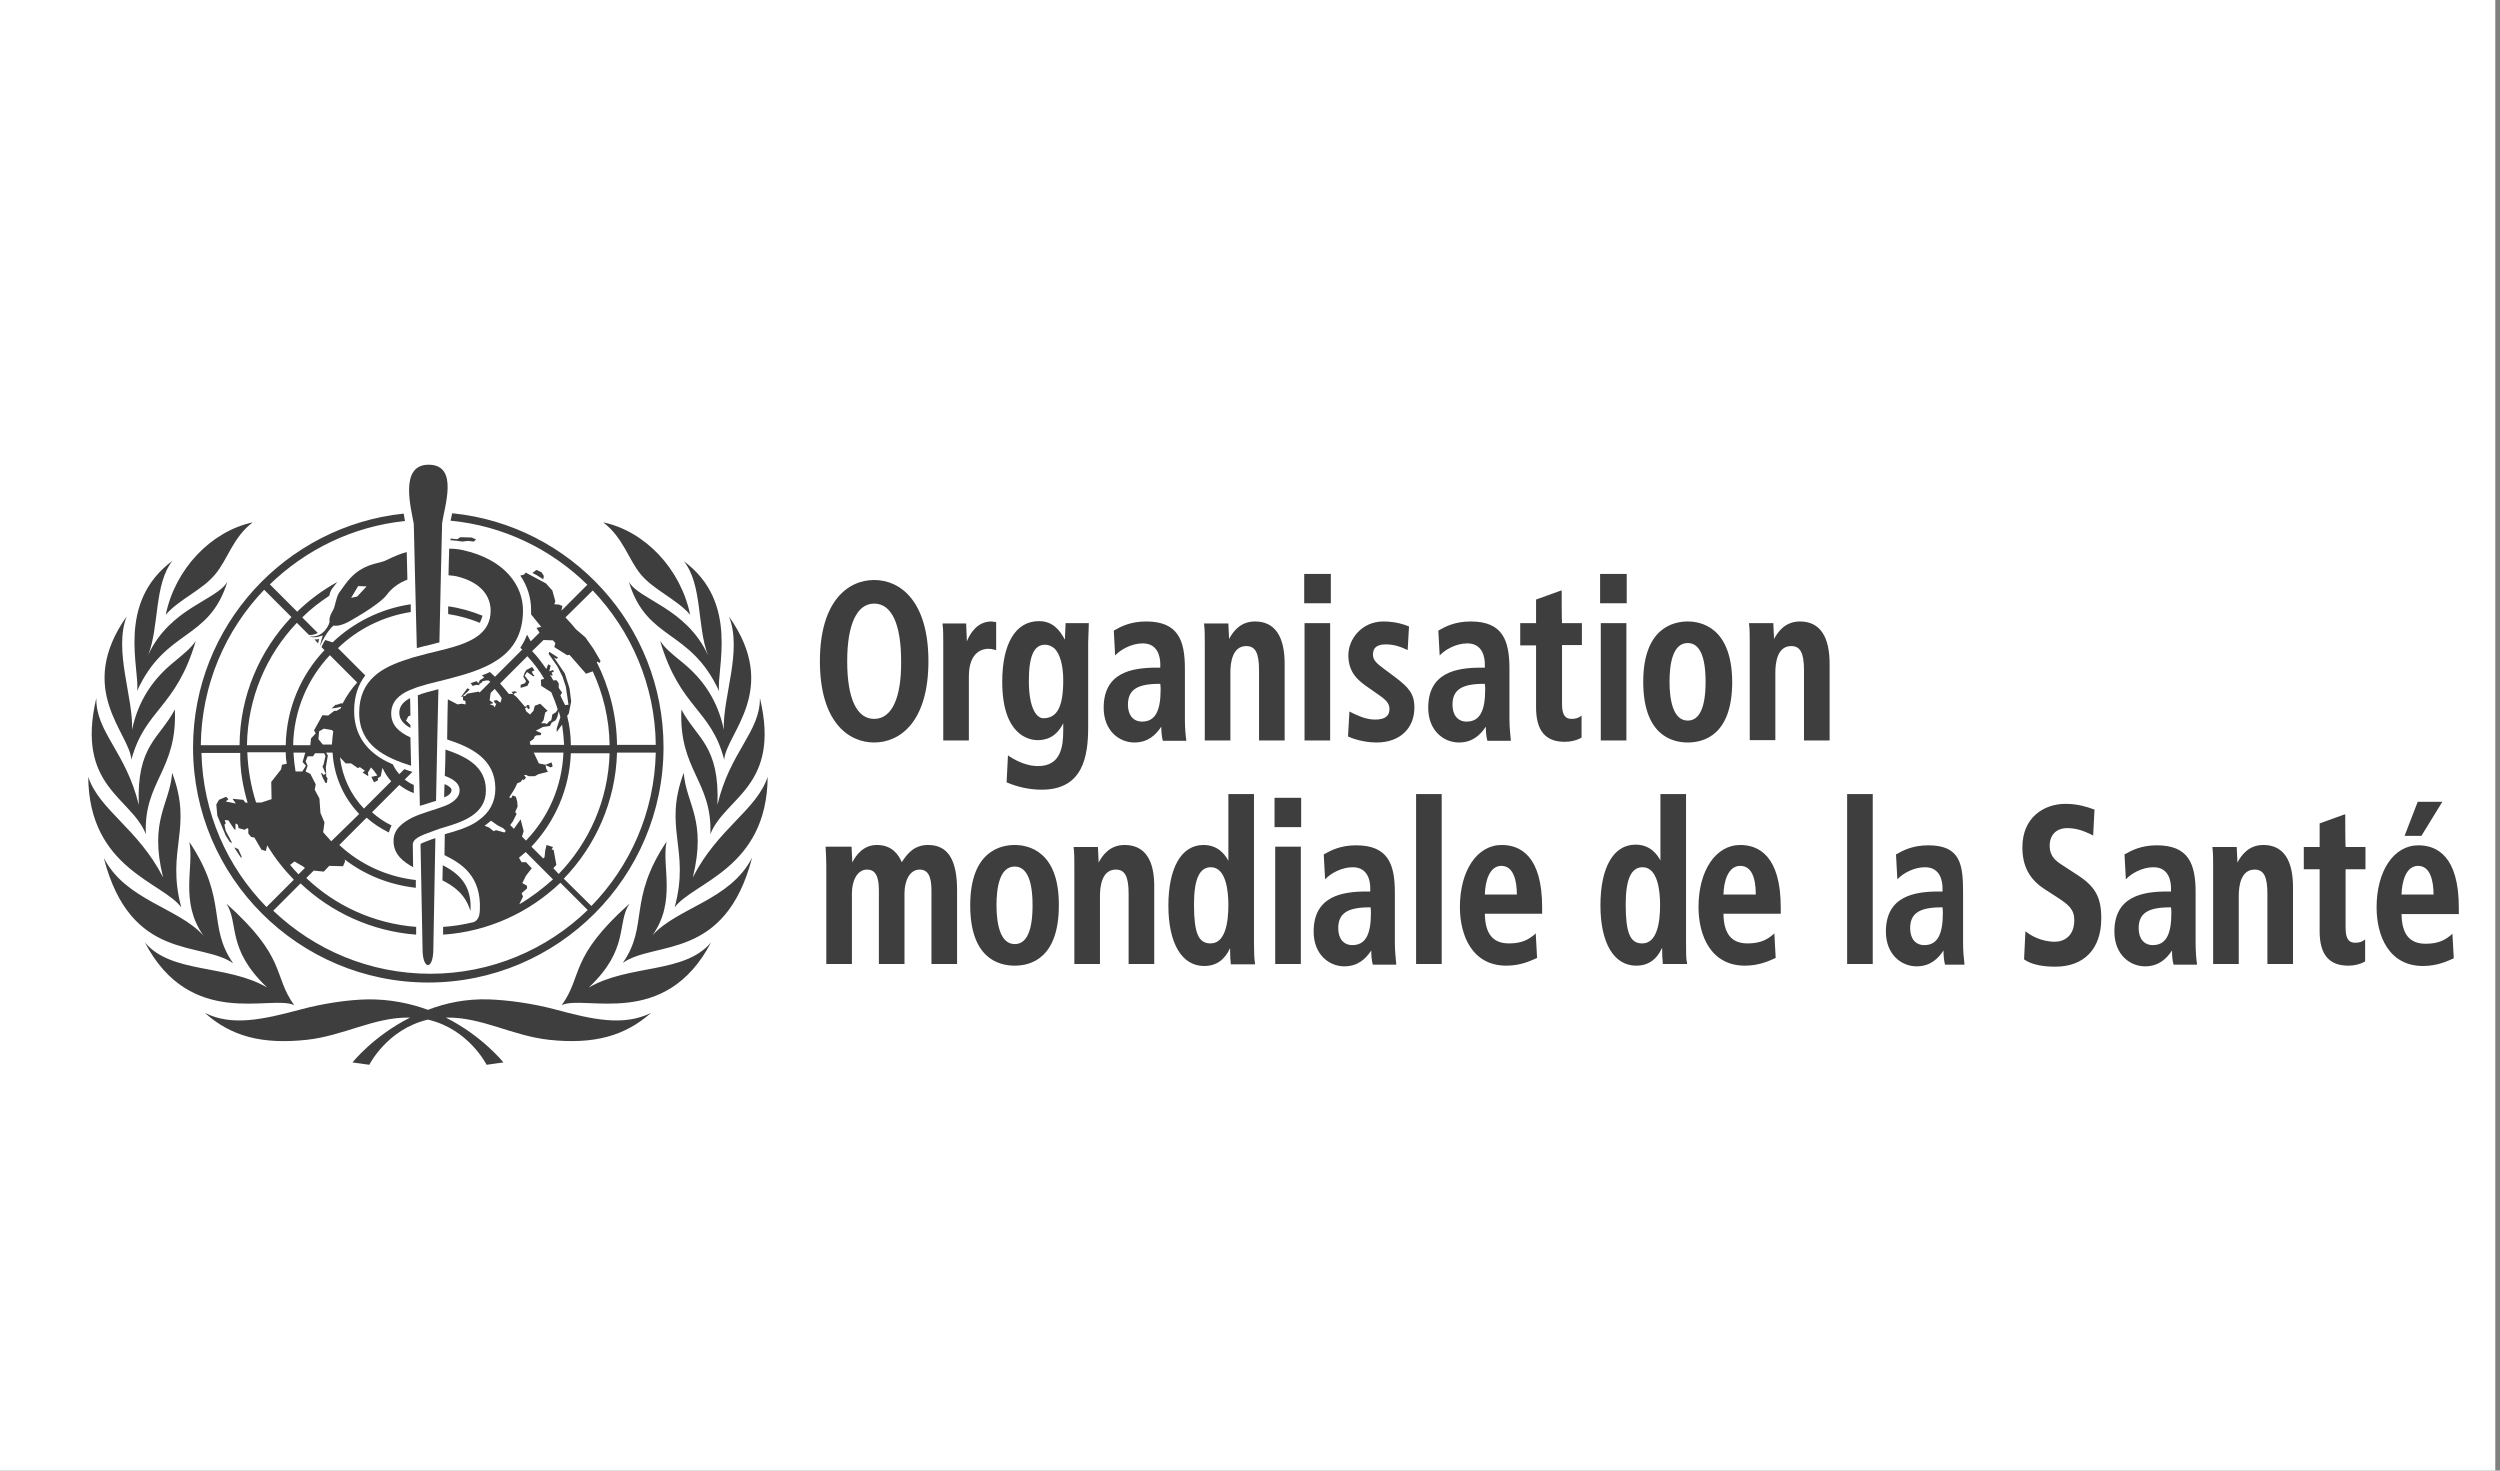
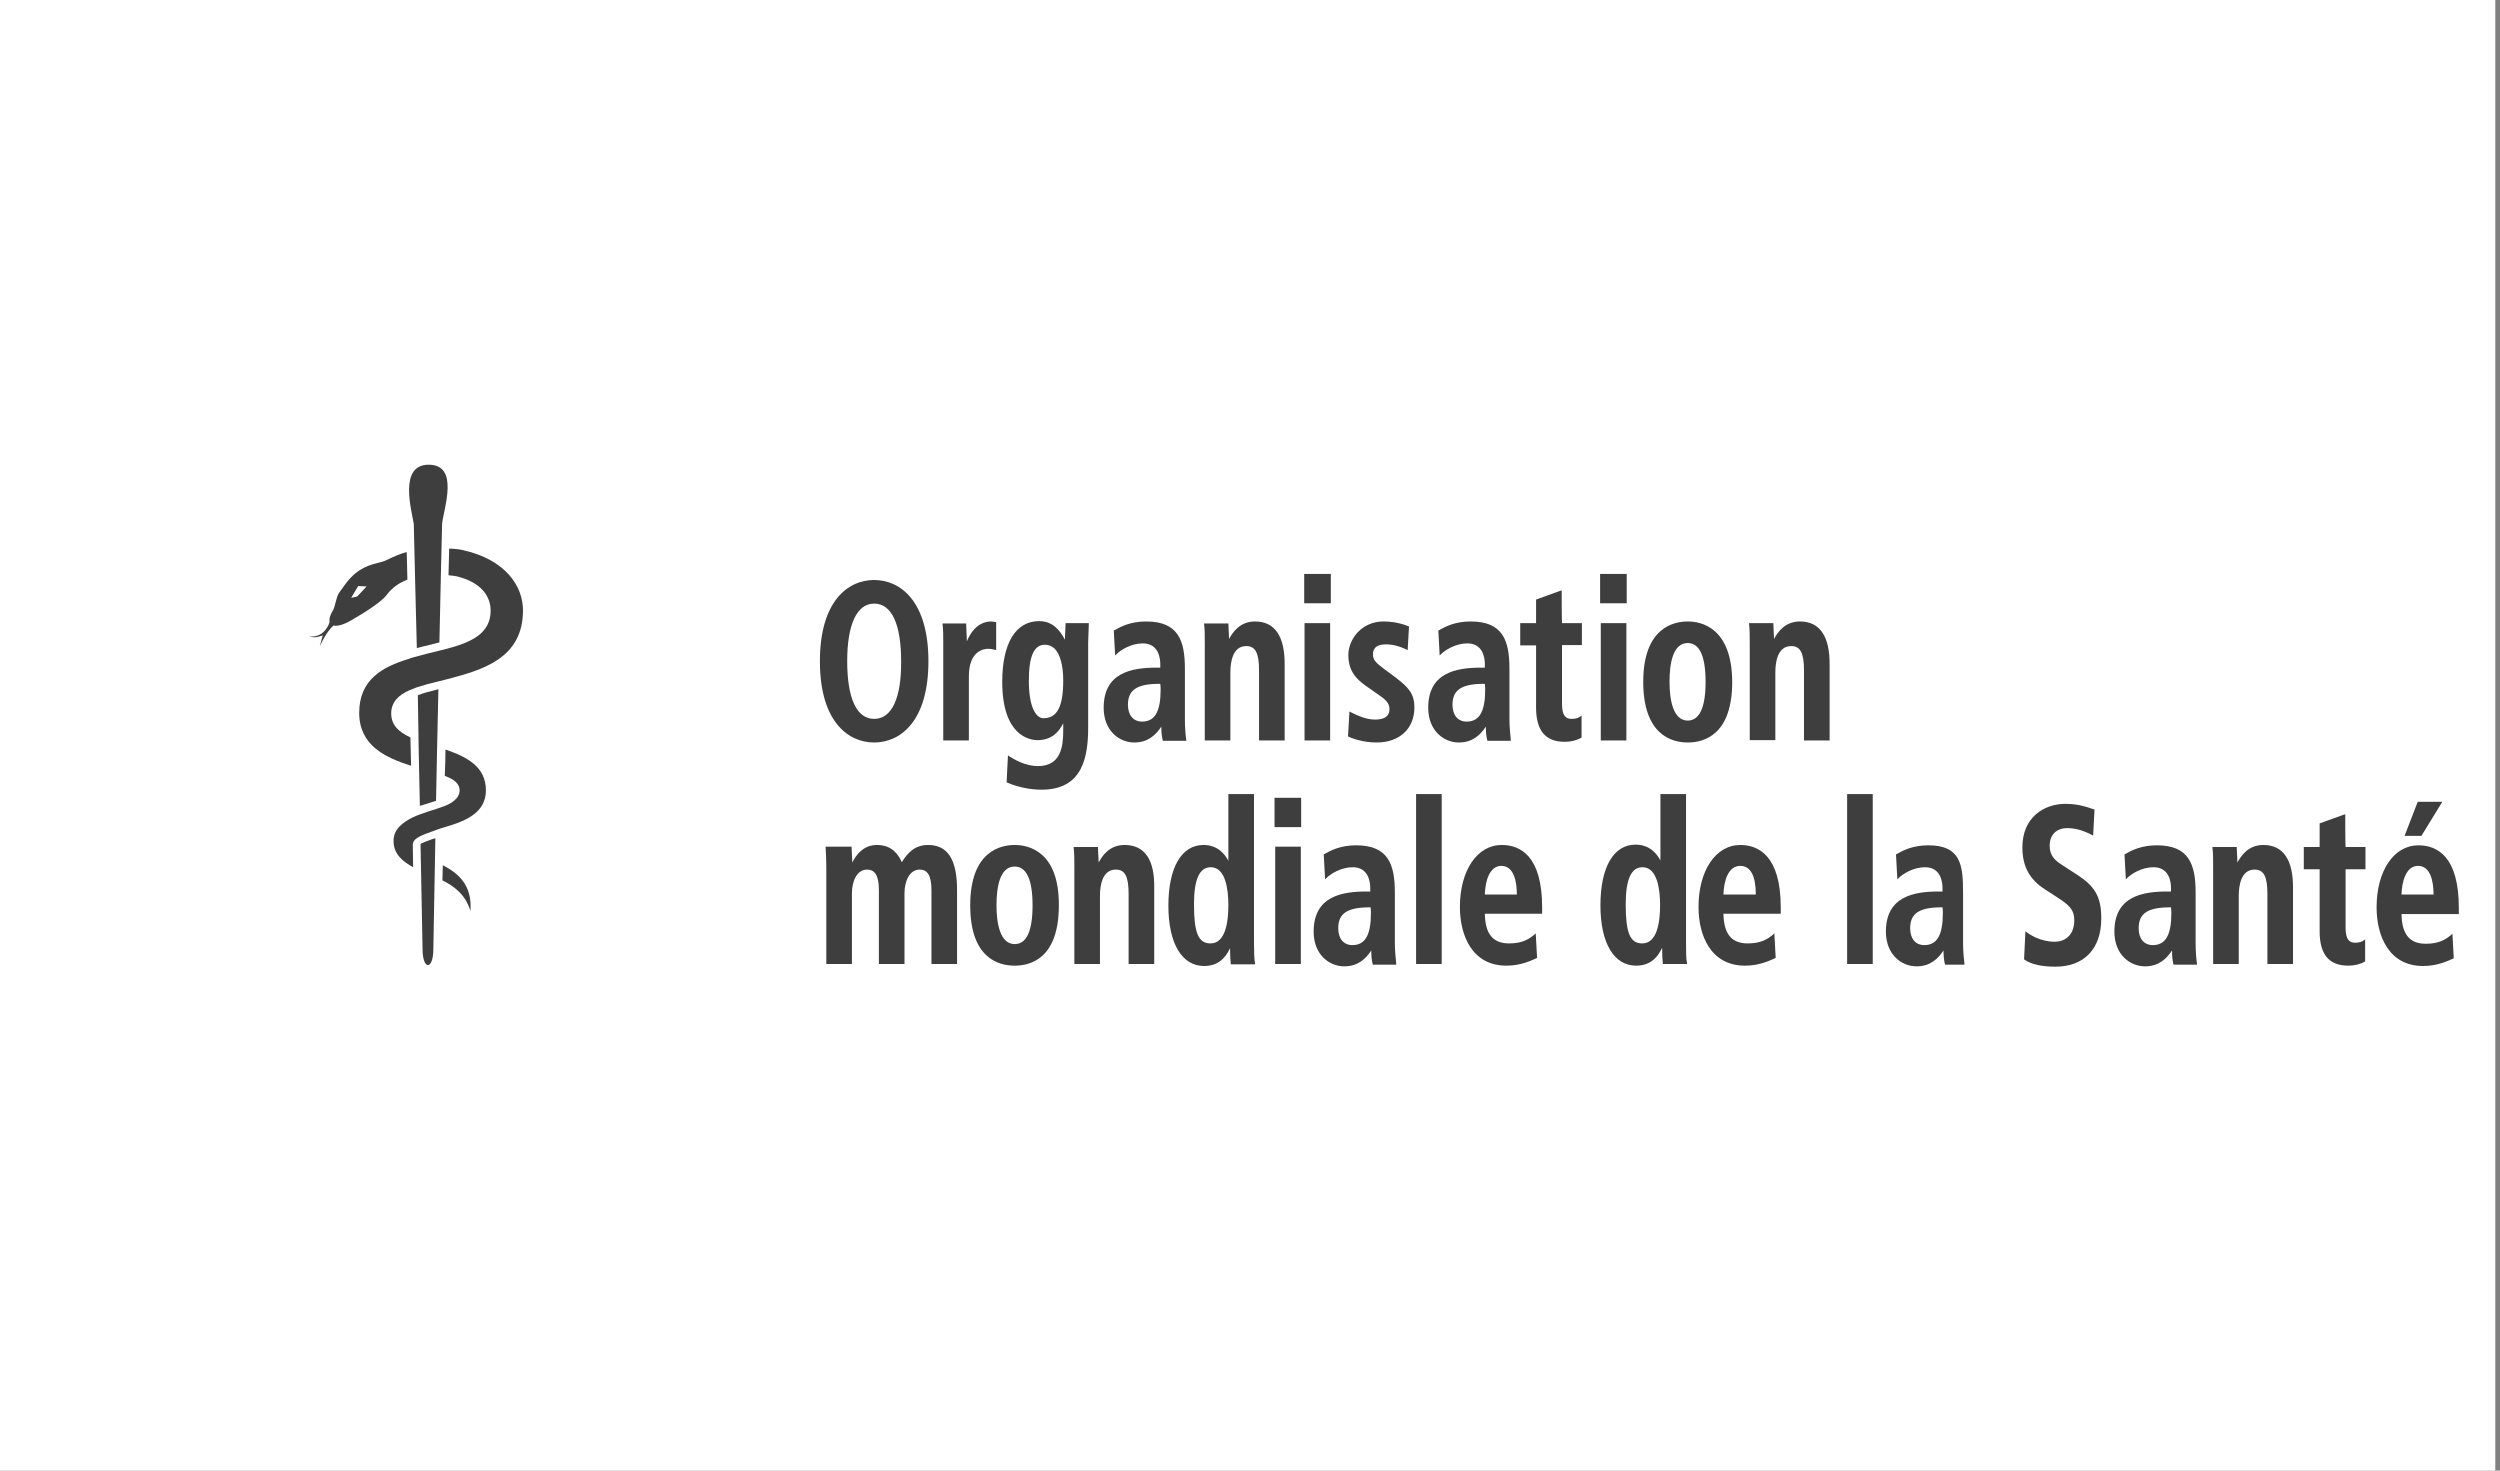
<svg xmlns="http://www.w3.org/2000/svg" width="425" height="250" viewBox="0 0 425 250" fill="none">
  <rect x="0" y="0" width="425" height="250" fill="#808080" stroke="none" />
  <rect width="424.2" height="250" fill="white" />
  <g clip-path="url(#clip0)">
-     <path d="M108.961 97.683C111.195 100.32 115.034 101.867 117.326 104.503C115.721 96.709 109.648 90.29 102.544 88.8C105.982 91.437 106.784 95.047 108.961 97.683ZM23.308 117.456C28.177 106.796 35.511 109.031 38.662 98.887C36.886 102.039 28.922 103.3 25.198 111.323C27.089 106.567 26.172 99.288 29.323 95.334C19.698 102.44 23.823 113.902 23.308 117.456ZM32.188 143.131C33.047 147.314 30.469 153.275 34.594 159.063C30.355 154.306 21.302 153.045 17.636 145.824C22.219 163.59 34.193 159.923 39.636 163.762C35.167 157.344 38.834 153.045 32.188 143.131ZM30.813 154.249C28.177 144.334 32.876 140.895 29.266 131.382C28.865 136.769 25.313 139.348 27.719 149.148C23.479 140.838 16.891 137.743 15 132.07C15.115 147.658 27.662 149.951 30.813 154.249ZM50.006 170.869C46.339 165.768 48.86 162.903 38.49 153.618C40.667 157 38.433 161.241 45.423 167.889C38.605 163.877 29.151 165.596 24.625 160.209C32.417 175.11 46.11 169.035 50.006 170.869ZM100.08 167.889C107.07 161.298 104.778 157 107.013 153.618C96.643 162.903 99.164 165.768 95.497 170.869C99.393 169.035 113.086 175.11 120.878 160.209C116.352 165.596 106.956 163.877 100.08 167.889ZM110.909 159.006C115.034 153.275 112.456 147.257 113.315 143.073C106.669 153.045 110.336 157.286 105.867 163.705C111.252 159.865 123.284 163.476 127.868 145.767C124.201 153.045 115.206 154.249 110.909 159.006ZM94.408 171.614C90.341 170.525 86.215 170.009 83.064 169.895C79.168 169.78 75.731 170.525 72.751 171.671C69.772 170.582 66.277 169.837 62.439 169.895C59.345 169.952 55.163 170.525 51.095 171.614C44.85 173.276 39.464 174.537 34.823 172.187C39.292 176.199 44.563 177.574 52.126 176.772C58.428 176.084 63.527 172.932 69.486 172.989C69.543 172.989 69.658 172.989 69.715 172.989C63.47 176.141 59.918 180.612 59.918 180.612L62.782 181.013C62.782 181.013 65.819 174.938 72.751 173.333C79.684 174.938 82.721 181.013 82.721 181.013L85.585 180.612C85.585 180.612 82.033 176.141 75.788 172.989C75.845 172.989 75.96 172.989 76.017 172.989C81.976 172.932 87.075 176.084 93.377 176.772C100.94 177.574 106.211 176.141 110.68 172.187C105.982 174.537 100.596 173.276 94.408 171.614ZM29.724 120.608C27.146 125.536 23.193 126.682 23.594 136.826C21.417 127.829 16.26 124.447 16.375 118.659C12.823 133.732 22.334 135.508 24.797 141.812C24.396 132.815 30.183 130.981 29.724 120.608ZM33.276 108.974C32.36 110.234 31.73 110.75 29.381 112.699C26.115 115.392 23.537 118.946 22.448 124.046C22.677 118.544 19.297 110.578 21.531 104.79C12.766 117.226 22.047 124.619 22.334 129.147C24.683 120.493 29.896 120.436 33.276 108.974ZM123.055 124.046C121.966 118.888 119.388 115.392 116.122 112.699C113.716 110.75 113.086 110.177 112.226 108.974C115.607 120.436 120.878 120.493 123.112 129.147C123.456 124.677 132.737 117.226 123.914 104.79C126.263 110.578 122.826 118.544 123.055 124.046ZM130.503 132.07C128.612 137.743 122.024 140.838 117.784 149.148C120.19 139.348 116.638 136.712 116.237 131.382C112.685 140.895 117.383 144.334 114.69 154.249C117.899 149.951 130.388 147.658 130.503 132.07ZM115.836 120.608C115.378 130.981 121.107 132.757 120.763 141.812C123.227 135.508 132.795 133.732 129.185 118.659C129.243 124.447 124.086 127.771 121.966 136.826C122.367 126.682 118.414 125.536 115.836 120.608ZM36.542 97.683C38.777 95.047 39.522 91.437 42.959 88.8C35.855 90.348 29.782 96.709 28.177 104.503C30.469 101.867 34.365 100.32 36.542 97.683ZM106.898 98.887C109.992 109.088 117.326 106.796 122.253 117.513C121.737 113.902 125.805 102.44 116.237 95.391C119.445 99.345 118.471 106.567 120.362 111.381C116.638 103.3 108.617 101.982 106.898 98.887ZM82.033 104.675C80.2 103.93 78.252 103.357 76.189 103.071C76.189 103.529 76.189 103.93 76.189 104.389C78.08 104.675 79.856 105.191 81.575 105.879C81.746 105.478 81.918 105.076 82.033 104.675ZM80.543 92.067L80.944 91.723L80.2 91.379L78.252 91.322L77.736 91.666L76.59 91.551V91.838C77.335 91.895 78.022 91.952 78.595 92.067L79.569 91.952L80.543 92.067ZM76.762 134.305C76.762 133.961 76.304 133.617 75.673 133.331H75.559C75.559 133.617 75.502 134.935 75.502 135.566C76.304 135.222 76.762 134.821 76.762 134.305ZM54.074 109.375C54.131 109.088 54.188 108.916 54.246 108.63C54.017 108.687 53.73 108.744 53.444 108.687L54.074 109.375ZM72.809 167.029C94.867 167.029 112.799 149.091 112.799 127.026C112.799 106.337 97.044 89.259 76.877 87.253C76.877 87.31 76.819 87.425 76.819 87.482C76.762 87.883 76.647 88.227 76.59 88.514C85.585 89.373 93.721 93.385 99.851 99.403L95.44 103.816L95.612 103.013L95.038 102.784L94.236 102.727L94.408 102.211L93.893 100.377L92.804 99.174L89.367 97.34L89.08 97.683L88.45 97.855C89.653 99.575 90.283 101.638 90.283 103.644C90.283 103.93 90.283 104.16 90.283 104.446L92.002 106.567L91.2 106.738L91.716 107.541L90.226 109.031L89.596 107.885C89.309 108.687 88.908 109.432 88.45 110.12C88.564 110.234 88.679 110.349 88.794 110.406L84.153 115.048C83.866 114.762 83.58 114.533 83.293 114.246C82.835 114.475 82.377 114.647 81.918 114.819C82.033 114.934 82.205 115.048 82.32 115.106L82.09 115.335L81.575 115.622L81.346 116.137L81.002 115.794L80.028 116.137L80.314 116.596L81.002 116.424L81.46 116.481L81.517 116.252L81.861 116.08L81.976 115.851L82.606 115.679H83.064C83.179 115.736 83.236 115.851 83.351 115.908L81.517 117.742L81.403 117.57L79.455 117.914L79.054 118.315L78.653 118.372L79.856 117.226L79.455 116.997L78.366 118.487L78.71 118.43V119.003L79.111 119.175L79.168 119.748L78.481 119.633L77.793 119.748L76.132 118.888C76.132 118.888 76.017 123.416 76.017 125.708C80.028 127.026 84.21 128.975 84.21 134.076C84.21 136.311 83.236 138.145 81.346 139.463C81.288 139.463 81.288 139.52 81.231 139.52C81.174 139.577 81.174 139.577 81.116 139.635C79.512 140.724 77.45 141.297 75.616 141.812L75.559 145.366C78.424 146.798 81.861 148.862 81.575 154.765C81.517 156.197 80.944 156.599 80.486 156.77C78.825 157.172 77.106 157.458 75.33 157.573C75.33 158.031 75.33 158.49 75.33 158.891C83.007 158.375 89.997 155.108 95.268 150.065L99.909 154.707C92.976 161.413 83.523 165.539 73.153 165.539C62.84 165.539 53.444 161.47 46.454 154.822L51.095 150.18C56.308 155.108 63.184 158.318 70.746 158.891C70.746 158.49 70.746 158.031 70.746 157.573C63.527 157 56.996 153.962 52.069 149.263L53.329 148.002L55.048 148.174L55.965 147.2L58.314 147.257L58.657 146.455L58.6 146.111C62.038 148.747 66.163 150.409 70.689 150.925C70.689 150.409 70.689 149.951 70.689 149.607C65.704 149.034 61.178 146.913 57.683 143.646L62.324 139.004C63.47 140.036 64.731 140.838 66.106 141.526C66.22 141.067 66.392 140.666 66.564 140.322C65.361 139.749 64.272 139.004 63.241 138.087L67.882 133.445C68.626 134.018 69.486 134.534 70.345 134.821C70.345 134.362 70.345 133.846 70.345 133.445C69.772 133.216 69.257 132.872 68.798 132.528L70.116 131.21C69.658 131.095 69.199 130.923 68.741 130.752L67.882 131.611C67.423 131.095 67.079 130.58 66.793 129.949C65.991 129.605 65.189 129.204 64.501 128.746C61.637 126.854 60.204 124.218 60.204 120.837C60.204 118.258 60.949 116.309 62.095 114.819L57.454 110.177C60.777 106.968 65.074 104.79 69.829 104.045C69.829 103.586 69.829 103.128 69.829 102.727C64.731 103.472 60.09 105.822 56.538 109.203L55.277 108.802C55.105 109.088 54.876 109.489 54.647 110.005L55.163 110.521C51.152 114.762 48.688 120.436 48.574 126.682H41.985C42.1 118.602 45.308 111.323 50.465 105.879L52.527 107.942C52.642 107.942 52.699 107.942 52.813 107.942C53.157 107.942 53.616 107.827 54.017 107.598L51.381 104.962C52.756 103.586 54.303 102.383 55.965 101.294C56.079 100.835 56.194 100.492 56.308 100.32C56.366 100.148 56.824 99.632 57.34 98.944C54.819 100.32 52.527 102.039 50.522 103.988L45.881 99.345C51.954 93.442 59.975 89.488 68.856 88.571C68.798 88.399 68.798 88.284 68.798 88.284C68.741 87.998 68.684 87.654 68.626 87.31C48.517 89.431 32.818 106.452 32.818 127.084C32.818 149.091 50.751 167.029 72.809 167.029ZM100.768 100.377C107.299 107.254 111.367 116.481 111.482 126.625H104.893C104.836 121.582 103.575 116.825 101.455 112.584L101.513 112.47L101.971 112.699L102.086 112.355L100.882 110.292L99.507 108.343L97.903 106.968C97.33 106.28 96.757 105.592 96.127 104.962L100.768 100.377ZM92.403 108.802L94.007 108.859L94.408 109.317L94.236 110.005L96.414 111.381L96.815 111.323L99.622 114.533L100.768 114.132C102.544 117.971 103.575 122.212 103.633 126.682H97.044C97.044 124.963 96.815 123.301 96.414 121.696L96.7 121.295L97.101 119.232L96.815 116.997L96.013 114.475L94.179 111.782L94.638 112.011L94.867 111.782L93.377 110.808L93.263 111.151L94.752 113.272L95.612 114.991L96.184 116.71L96.356 117.857L96.643 119.805L96.07 119.863C96.07 119.863 95.44 118.659 95.268 118.201L95.554 117.742L94.981 116.94V116.137L94.58 115.622L94.065 115.679C93.893 115.335 93.721 115.048 93.492 114.705L93.835 114.877L93.95 114.762L93.778 114.361L94.179 114.132L94.007 113.902L93.377 114.132L93.606 113.157L93.205 112.928L92.861 113.73C92.117 112.641 91.372 111.61 90.455 110.693L92.403 108.802ZM91.085 124.218L92.288 123.588L93.492 123.416L93.778 122.843L94.466 122.442L94.752 121.868L94.981 120.894C95.096 121.238 95.153 121.582 95.268 121.926L94.638 123.817V124.447L95.554 123.187C95.726 124.333 95.841 125.479 95.898 126.625H90.169L90.054 126.109L90.742 125.594L90.856 125.25L91.143 125.02L91.945 124.963L92.002 124.619L91.085 124.218ZM83.236 119.691L83.809 119.576V119.461L83.236 119.06L83.408 117.799L84.096 117.112C84.554 117.627 84.955 118.143 85.299 118.716L85.07 119.461L84.439 119.003L83.924 119.118L84.153 119.576H84.382L84.096 120.264L83.924 119.977L83.236 119.691ZM85.757 141.526L84.325 141.125L83.924 141.297L83.122 140.666L82.377 140.38C82.778 140.093 83.122 139.807 83.465 139.52L84.611 140.322L85.528 140.781L85.986 141.239L85.757 141.526ZM85.012 116.195L89.653 111.553C90.742 112.756 91.716 114.017 92.518 115.392L91.945 115.564L92.002 116.596L93.721 117.685C94.122 118.659 94.523 119.633 94.809 120.608L94.523 121.066L93.893 121.467L93.721 122.442L93.32 122.671L92.976 123.072L92.632 122.957H92.002L92.403 122.442L92.689 121.123L93.091 120.837L91.83 119.633L90.913 119.977L90.684 120.837L90.111 121.467L89.481 120.951L89.252 120.436L89.596 120.206L89.768 120.55L90.054 120.436L89.939 119.863H89.538V120.092L89.252 120.149L87.82 118.487L87.304 118.086L87.476 117.857L87.934 117.685L87.533 117.513C87.533 117.513 87.017 117.627 86.96 117.627L87.247 117.971H86.502C86.043 117.398 85.528 116.768 85.012 116.195ZM87.361 140.895L86.731 140.265L87.189 139.635L87.82 138.374L87.59 138.03L87.992 137.113L87.934 136.311L87.705 135.451L87.132 135.222L86.903 135.68L86.559 135.566C87.075 134.763 87.59 134.018 87.934 133.159L88.507 132.929L88.851 132.471L89.023 132.643L89.424 132.184L89.08 131.783L89.367 131.726L89.882 131.955H90.913L91.544 131.611L93.148 131.21L92.861 130.694L92.747 130.064L93.606 130.465L93.95 130.293L93.778 129.605L92.747 130.006L91.601 129.777L90.742 127.943H95.783C95.554 133.732 93.205 138.947 89.424 142.901L88.736 142.214L89.023 141.297L88.507 139.291L87.361 140.895ZM88.278 153.733L88.908 152.415L88.679 151.842L89.596 151.039V150.581L88.794 150.122L89.424 148.862L90.398 147.601L89.424 146.569H88.679L88.221 145.824C88.622 145.48 88.966 145.194 89.367 144.85L94.007 149.492C92.288 151.039 90.341 152.529 88.278 153.733ZM94.065 147.601L94.58 147.028L94.122 144.506L93.778 144.391L94.007 143.99L92.919 143.646L92.689 144.563L92.575 145.71L92.346 145.939L90.341 143.933C94.294 139.749 96.815 134.19 97.044 128.058H103.633C103.403 136.024 100.138 143.245 94.981 148.575L94.065 147.601ZM95.841 149.377C101.226 143.818 104.664 136.253 104.893 127.943H111.482C111.252 138.087 107.127 147.257 100.539 154.02L95.841 149.377ZM56.308 143.016C55.85 142.5 55.392 141.984 54.933 141.469L55.163 139.807L54.475 138.202L54.303 135.738L53.501 134.247L53.673 133.331L52.756 131.554L51.954 131.153L52.298 130.178L51.954 129.433L52.298 128.574H53.215L53.558 128.058H55.105L55.334 128.516L54.991 130.006L54.819 130.293L55.392 131.554L54.991 131.726L54.704 131.382L54.59 131.497L54.876 132.242L55.334 133.101H55.564L55.678 132.299L55.449 132.012V131.497L55.392 130.408L55.735 128.459L55.449 127.943H56.538C56.767 131.955 58.428 135.623 61.064 138.374L56.308 143.016ZM52.011 130.178L51.381 131.153H50.293L50.235 131.095C50.063 130.064 49.949 129.032 49.892 127.943H51.897L51.438 129.548L52.011 130.178ZM54.131 125.651L54.246 124.333L55.048 123.874L56.423 124.104L56.652 124.333C56.538 125.078 56.48 125.823 56.423 126.568H54.876L54.131 125.651ZM60.834 130.58L61.178 130.408L62.038 131.038L61.637 131.325L62.611 131.955L62.553 131.325L63.069 130.465L63.585 131.038L64.157 131.84L63.126 132.07L63.585 132.987L64.272 132.643L64.215 132.299L64.731 131.955L65.017 130.522C65.418 131.382 65.876 132.127 66.507 132.815L61.866 137.457C59.631 135.107 58.199 132.127 57.798 128.746L58.772 129.777H59.689L60.834 130.58ZM56.079 111.381L60.72 116.023C59.746 117.112 58.944 118.258 58.256 119.576H57.913L57.282 119.805H57.053L56.366 120.436L57.225 120.321L58.027 120.149C57.97 120.264 57.913 120.321 57.913 120.436L57.225 120.837H56.824L55.793 121.639L54.819 121.582L53.386 124.161L53.673 124.677L52.871 125.536L52.756 126.682H49.834C49.949 120.78 52.298 115.392 56.079 111.381ZM50.063 146.455L51.553 147.314L51.84 147.543L50.751 148.632C50.235 148.117 49.777 147.601 49.319 147.028L50.063 146.455ZM48.574 127.943C48.574 128.574 48.631 129.204 48.746 129.835L47.944 130.006L47.772 130.809L46.11 132.929L46.167 135.852L44.449 136.425H43.532C42.673 133.732 42.157 130.866 42.042 127.886H48.574V127.943ZM42.1 136.483L41.699 136.425L41.355 135.967L39.522 135.795L40.094 136.597L38.376 136.253L38.834 135.852L38.433 135.451L37.23 135.967L36.771 136.769L36.943 138.66L38.376 142.042L39.063 143.131L39.464 143.303L38.376 141.239L38.146 140.208L38.376 139.979L38.204 139.405L38.834 139.463L39.808 140.953L40.037 141.067V139.979L40.438 140.208L40.553 140.781L41.584 141.067L42.042 140.781L42.214 140.895V141.698L42.673 142.271L43.245 142.386L44.449 144.449L45.194 144.678L45.423 143.704C46.683 145.824 48.23 147.773 49.949 149.549L45.308 154.191C38.662 147.429 34.48 138.202 34.251 128.001H40.839C40.782 130.923 41.298 133.789 42.1 136.483ZM44.907 100.262L49.548 104.905C44.162 110.578 40.782 118.258 40.725 126.682H34.136C34.251 116.424 38.318 107.14 44.907 100.262ZM92.46 97.913L92.059 97.282L91.2 96.881L90.512 97.397L91.372 97.855L92.346 98.486L92.46 97.913ZM88.507 116.424V116.94L89.653 116.596L89.997 115.908L89.195 114.877L89.596 114.246L90.684 114.991L90.856 114.819L90.627 114.647L90.398 114.189L90.856 113.96L90.455 113.386L89.481 113.902L89.137 114.475L88.966 115.048L89.424 115.794L89.252 116.137L88.507 116.424ZM41.011 145.881L41.068 145.595L40.495 144.334L39.808 144.048L41.011 145.881ZM67.882 121.181C67.882 122.27 68.569 123.072 69.772 123.76C69.772 123.76 69.772 123.588 69.772 123.244L69.027 122.499L69.428 121.754L69.772 121.639C69.772 120.378 69.715 118.888 69.715 118.716H69.658C68.454 119.347 67.882 120.149 67.882 121.181Z" fill="#3E3E3E" />
    <path d="M75.215 149.664C77.278 150.696 79.168 152.128 79.97 154.879C80.314 150.352 77.793 148.403 75.272 147.085C75.272 147.085 75.215 149.664 75.215 149.664Z" fill="#3E3E3E" />
-     <path d="M88.908 103.758C88.908 99.632 85.929 95.104 78.595 93.5C78.079 93.385 77.22 93.27 76.361 93.27C76.361 93.901 76.303 95.334 76.303 95.334C76.303 95.792 76.246 97.397 76.246 97.798C76.934 97.855 77.392 97.913 77.621 97.97C81.861 99.001 83.408 101.409 83.408 103.816C83.408 107.713 80.085 109.203 75.96 110.292C75.501 110.406 75.043 110.521 74.585 110.636C73.324 110.922 72.064 111.266 70.803 111.61C70.345 111.724 69.887 111.839 69.486 112.011C64.959 113.386 61.063 115.564 61.063 121.181C61.063 126.74 65.532 128.803 69.887 130.178C69.829 128.574 69.829 126.969 69.772 125.364C67.824 124.447 66.506 123.301 66.506 121.295C66.506 119.347 67.767 118.143 69.6 117.341C70.001 117.169 70.46 116.997 70.918 116.825C72.007 116.481 73.21 116.137 74.47 115.851C74.928 115.736 75.387 115.622 75.845 115.507C82.033 113.902 88.908 111.954 88.908 103.758Z" fill="#3E3E3E" />
+     <path d="M88.908 103.758C88.908 99.632 85.929 95.104 78.595 93.5C78.079 93.385 77.22 93.27 76.361 93.27C76.303 95.792 76.246 97.397 76.246 97.798C76.934 97.855 77.392 97.913 77.621 97.97C81.861 99.001 83.408 101.409 83.408 103.816C83.408 107.713 80.085 109.203 75.96 110.292C75.501 110.406 75.043 110.521 74.585 110.636C73.324 110.922 72.064 111.266 70.803 111.61C70.345 111.724 69.887 111.839 69.486 112.011C64.959 113.386 61.063 115.564 61.063 121.181C61.063 126.74 65.532 128.803 69.887 130.178C69.829 128.574 69.829 126.969 69.772 125.364C67.824 124.447 66.506 123.301 66.506 121.295C66.506 119.347 67.767 118.143 69.6 117.341C70.001 117.169 70.46 116.997 70.918 116.825C72.007 116.481 73.21 116.137 74.47 115.851C74.928 115.736 75.387 115.622 75.845 115.507C82.033 113.902 88.908 111.954 88.908 103.758Z" fill="#3E3E3E" />
    <path d="M66.907 143.016C66.907 145.251 68.569 146.512 70.231 147.429C70.231 147.027 70.173 143.589 70.173 143.531C70.231 142.844 70.861 142.443 71.434 142.156C72.236 141.755 73.038 141.526 74.069 141.124C74.585 140.953 74.986 140.781 75.444 140.666C78.767 139.692 82.606 138.374 82.606 134.362C82.606 130.293 79.283 128.631 75.731 127.427C75.731 128.745 75.673 130.579 75.616 131.897C77.163 132.471 78.137 133.216 78.137 134.362C78.137 135.795 76.59 136.654 75.501 137.055C75.043 137.227 74.356 137.457 74.184 137.514C73.324 137.8 72.35 138.087 71.434 138.431C70.975 138.603 70.517 138.775 70.059 139.004C68.512 139.806 66.85 140.953 66.907 143.016Z" fill="#3E3E3E" />
    <path d="M69.142 93.844C66.907 94.474 65.647 95.334 65.131 95.448C63.699 95.907 61.694 96.022 59.574 98.257C59.173 98.658 58.313 99.804 57.683 100.721C57.053 101.638 57.053 103.071 56.538 103.873C55.85 105.019 56.022 105.65 56.022 105.65V105.707C56.022 105.822 55.85 106.452 55.277 107.14C54.59 107.942 53.673 108.343 52.584 108.171C53.558 108.63 54.876 107.999 54.876 107.999C54.876 107.999 54.647 108.744 54.36 109.891C55.449 107.484 56.423 106.567 56.709 106.337C57.168 106.452 58.142 106.395 59.861 105.363C61.866 104.217 64.845 102.326 65.704 101.179C66.621 99.919 67.882 99.059 69.257 98.543C69.199 96.767 69.199 95.219 69.142 93.844ZM60.72 101.409L59.689 101.638L60.892 99.632L62.324 99.689L60.72 101.409Z" fill="#3E3E3E" />
    <path d="M73.267 142.729C73.095 142.787 72.579 143.016 72.236 143.13C71.892 143.245 71.491 143.417 71.491 143.532C71.491 143.589 71.835 160.954 71.835 161.355C71.835 164.966 73.668 164.966 73.668 161.355C73.668 161.126 74.012 142.5 74.012 142.5C74.012 142.5 73.553 142.615 73.267 142.729Z" fill="#3E3E3E" />
    <path d="M71.376 136.998C71.949 136.826 72.522 136.654 73.038 136.482C73.439 136.367 73.783 136.253 74.127 136.138C74.127 135.049 74.47 119.919 74.528 117.168C73.153 117.512 72.007 117.799 71.033 118.2C71.033 120.206 71.319 135.336 71.376 136.998Z" fill="#3E3E3E" />
    <path d="M72.866 79C67.767 79 69.944 86.622 70.345 89.087C70.345 89.201 70.746 106.28 70.861 110.177C71.663 109.948 72.408 109.776 73.153 109.604C73.668 109.489 74.184 109.317 74.699 109.203C74.757 105.42 75.158 89.144 75.158 89.029C75.444 86.393 78.137 79 72.866 79Z" fill="#3E3E3E" />
    <path d="M181.15 105.936L181.093 107.312C181.093 107.312 181.035 108.286 181.035 108.744C180.176 107.14 178.973 105.592 176.624 105.592C172.671 105.592 170.379 109.375 170.379 115.908C170.379 125.078 175.02 125.823 176.395 125.823C178.858 125.823 180.061 124.333 180.749 122.957C180.749 123.53 180.749 124.218 180.749 124.218C180.749 127.026 180.291 130.236 176.452 130.236C174.962 130.236 173.244 129.663 171.582 128.574L171.353 128.402L171.124 132.987L171.238 133.044C173.129 133.846 175.134 134.247 177.082 134.247C184.129 134.247 184.989 128.574 184.989 123.588V109.203L185.103 105.936H184.931H181.15ZM177.369 122.098C176.223 122.098 174.905 120.436 174.905 115.736C174.905 111.553 175.764 109.604 177.655 109.604C178.228 109.604 178.801 109.833 179.259 110.234C180.233 111.209 180.749 113.157 180.749 115.679C180.749 120.149 179.718 122.098 177.369 122.098ZM201.432 122.27V113.673C201.432 108.859 200.286 105.65 194.843 105.65C192.208 105.65 190.546 106.509 189.458 107.14L189.343 107.197L189.572 111.438L189.801 111.209C190.489 110.521 192.265 109.375 194.27 109.375C196.963 109.375 197.249 111.896 197.249 112.928C197.249 112.928 197.249 113.272 197.249 113.501C197.02 113.501 196.619 113.501 196.619 113.501C192.437 113.501 187.624 114.303 187.624 120.321C187.624 124.218 190.26 126.224 192.838 126.224C195.187 126.224 196.505 124.906 197.421 123.53C197.421 124.333 197.479 125.135 197.65 125.823L197.708 125.937H201.661V125.766C201.546 125.021 201.432 123.702 201.432 122.27ZM197.307 117.226C197.307 120.951 196.333 122.671 194.156 122.671C192.666 122.671 191.749 121.582 191.749 119.805C191.749 117.284 193.296 116.252 197.077 116.252C197.077 116.252 197.192 116.252 197.249 116.252C197.307 116.539 197.307 117.226 197.307 117.226ZM168.546 105.65C166.082 105.65 164.879 107.77 164.363 109.031C164.363 108.401 164.306 107.541 164.306 107.541L164.249 105.993H164.077H160.238V106.165C160.353 106.968 160.353 107.999 160.353 109.375V125.88H164.707V114.991C164.707 110.636 167.228 110.292 168.03 110.292C168.374 110.292 168.717 110.349 169.118 110.464L169.348 110.521V105.764L169.004 105.707L168.546 105.65ZM286.913 105.65C284.621 105.65 279.35 106.624 279.35 115.908C279.35 124.849 284.106 126.224 286.913 126.224C289.721 126.224 294.476 124.906 294.476 115.908C294.419 106.624 289.148 105.65 286.913 105.65ZM286.913 122.499C284.392 122.499 283.819 118.888 283.819 115.908C283.819 112.928 284.335 109.317 286.913 109.317C288.918 109.317 289.95 111.553 289.95 115.908C289.95 120.264 288.918 122.499 286.913 122.499ZM148.607 98.6C144.139 98.6 139.383 102.211 139.383 112.412C139.383 122.613 144.139 126.224 148.607 126.224C153.076 126.224 157.832 122.613 157.832 112.412C157.832 102.211 153.076 98.6 148.607 98.6ZM148.607 122.212C145.628 122.212 144.024 118.716 144.024 112.412C144.024 106.108 145.686 102.612 148.607 102.612C151.587 102.612 153.191 106.108 153.191 112.412C153.248 118.716 151.587 122.212 148.607 122.212ZM272.132 125.88H276.486V105.936H272.132V125.88ZM272.017 102.555H276.543V97.569H272.017V102.555ZM237.24 115.163L235.235 113.673C234.032 112.756 233.401 112.24 233.401 111.266C233.401 110.12 234.089 109.547 235.579 109.547C237.011 109.547 238.099 109.948 239.073 110.406L239.303 110.521L239.532 106.509L239.417 106.452C237.698 105.764 236.151 105.65 235.177 105.65C231.511 105.65 229.219 108.63 229.219 111.381C229.219 114.533 231.11 115.851 232.771 116.997L234.49 118.201C235.922 119.175 236.209 119.805 236.209 120.55C236.209 121.754 235.407 122.327 233.745 122.327C232.141 122.327 230.709 121.582 229.964 121.238L229.391 120.951V121.181L229.162 125.192L229.276 125.25C229.792 125.479 231.625 126.224 234.032 126.224C237.928 126.224 240.448 123.874 240.448 120.264C240.448 117.914 239.417 116.825 237.24 115.163ZM213.349 105.65C210.771 105.65 209.567 107.484 208.937 108.63C208.937 108.114 208.88 107.312 208.88 107.312L208.823 105.993H208.651H204.697V106.165C204.812 106.968 204.812 107.999 204.812 109.375V125.88H209.166V114.303C209.166 112.641 209.51 109.833 211.859 109.833C213.406 109.833 214.036 110.979 214.036 113.96V125.88H218.391V113.1C218.448 108.171 216.729 105.65 213.349 105.65ZM256.605 122.27V113.673C256.605 108.859 255.459 105.65 250.016 105.65C247.381 105.65 245.719 106.509 244.631 107.14L244.516 107.197L244.745 111.438L244.975 111.209C245.662 110.521 247.438 109.375 249.443 109.375C252.136 109.375 252.423 111.896 252.423 112.928C252.423 112.928 252.423 113.272 252.423 113.501C252.194 113.501 251.792 113.501 251.792 113.501C247.61 113.501 242.797 114.303 242.797 120.321C242.797 124.218 245.433 126.224 248.011 126.224C250.36 126.224 251.678 124.906 252.595 123.53C252.595 124.333 252.652 125.135 252.824 125.823L252.881 125.937H256.834V125.766C256.777 125.021 256.605 123.702 256.605 122.27ZM252.48 117.226C252.48 120.951 251.506 122.671 249.329 122.671C247.839 122.671 246.923 121.582 246.923 119.805C246.923 117.284 248.469 116.252 252.251 116.252C252.251 116.252 252.365 116.252 252.423 116.252C252.48 116.539 252.48 117.226 252.48 117.226ZM265.486 100.377L265.256 100.434L261.131 101.924C261.131 101.924 261.131 105.592 261.131 105.936C260.845 105.936 258.438 105.936 258.438 105.936V109.719C258.438 109.719 260.845 109.719 261.131 109.719C261.131 110.063 261.131 120.264 261.131 120.264C261.131 124.218 262.735 126.109 266.001 126.109C267.032 126.109 268.006 125.88 268.809 125.422L268.866 125.364V121.639L268.637 121.811C268.407 121.983 267.949 122.212 267.204 122.212C266.23 122.212 265.543 121.754 265.543 119.691C265.543 119.691 265.543 110.005 265.543 109.661C265.829 109.661 268.923 109.661 268.923 109.661V105.936C268.923 105.936 265.829 105.936 265.543 105.936C265.486 105.65 265.486 100.377 265.486 100.377ZM221.771 125.88H226.125V105.936H221.771V125.88ZM221.714 102.555H226.24V97.569H221.714V102.555ZM305.992 105.65C303.414 105.65 302.21 107.484 301.58 108.63C301.58 108.114 301.523 107.312 301.523 107.312L301.466 105.936H301.294H297.341V106.108C297.455 106.91 297.455 107.942 297.455 109.317V125.823H301.809V114.303C301.809 112.641 302.153 109.833 304.502 109.833C306.049 109.833 306.679 110.979 306.679 113.96V125.88H311.034V113.1C311.091 108.171 309.372 105.65 305.992 105.65Z" fill="#3E3E3E" />
    <path d="M213.177 160.381V134.992H208.823C208.823 134.992 208.823 145.251 208.823 146.34C208.25 145.251 207.047 143.646 204.583 143.646C200.859 143.646 198.625 147.486 198.625 153.962C198.625 160.381 200.916 164.22 204.698 164.22C206.76 164.22 208.192 163.189 209.109 161.183C209.109 162.387 209.166 163.304 209.224 163.762V163.934H213.349V163.762C213.234 163.074 213.177 161.985 213.177 160.381ZM205.786 160.381C203.724 160.381 202.979 158.604 202.979 153.733C202.979 149.492 203.896 147.429 205.843 147.429C208.422 147.429 208.823 151.44 208.823 153.847C208.823 156.827 208.307 160.381 205.786 160.381ZM216.786 163.877H221.141V143.933H216.786V163.877ZM216.672 140.609H221.198V135.623H216.672V140.609ZM157.775 143.646C155.483 143.646 154.28 145.022 153.306 146.569C152.79 145.423 151.759 143.646 149.066 143.646C146.774 143.646 145.514 145.365 144.884 146.626C144.884 146.053 144.826 145.308 144.826 145.308L144.769 143.933H144.597H140.357V144.105C140.415 145.079 140.472 146.168 140.472 147.314V163.877H144.826V151.841C144.826 149.893 145.628 147.83 147.404 147.83C148.78 147.83 149.41 148.919 149.41 151.326V163.877H153.764V151.841C153.764 149.893 154.566 147.83 156.342 147.83C157.717 147.83 158.347 148.919 158.347 151.326V163.877H162.702V151.612C162.759 146.168 161.155 143.646 157.775 143.646ZM237.126 160.266V151.727C237.126 146.913 235.98 143.703 230.537 143.703C227.901 143.703 226.24 144.563 225.151 145.193L225.037 145.251L225.266 149.492L225.495 149.262C226.183 148.575 227.959 147.429 229.964 147.429C232.657 147.429 232.943 149.95 232.943 150.982C232.943 150.982 232.943 151.326 232.943 151.555C232.714 151.555 232.313 151.555 232.313 151.555C228.131 151.555 223.318 152.357 223.318 158.375C223.318 162.272 225.953 164.278 228.532 164.278C230.881 164.278 232.198 162.96 233.115 161.584C233.115 162.387 233.172 163.189 233.344 163.877L233.401 163.991H237.355V163.819C237.297 163.074 237.126 161.756 237.126 160.266ZM233.058 155.223C233.058 158.948 232.084 160.667 229.907 160.667C228.417 160.667 227.5 159.578 227.5 157.802C227.5 155.28 229.047 154.248 232.829 154.248C232.829 154.248 232.943 154.248 233 154.248C233.058 154.535 233.058 155.223 233.058 155.223ZM172.499 143.646C170.207 143.646 164.936 144.62 164.936 153.905C164.936 162.845 169.692 164.163 172.499 164.163C175.306 164.163 180.004 162.845 180.004 153.905C180.062 144.678 174.791 143.646 172.499 143.646ZM172.499 160.495C169.978 160.495 169.405 156.885 169.405 153.905C169.405 150.924 169.921 147.314 172.499 147.314C174.504 147.314 175.535 149.549 175.535 153.905C175.535 158.318 174.504 160.495 172.499 160.495ZM418 154.306C418 145.537 414.276 143.703 411.125 143.703C406.942 143.703 404.02 148.059 404.02 154.248C404.02 159.063 406.083 164.22 411.927 164.22C414.448 164.22 416.224 163.304 417.026 162.96L417.141 162.902L416.911 158.719L416.682 158.948C415.766 159.693 414.677 160.438 412.385 160.438C409.635 160.438 408.317 158.833 408.26 155.395C408.604 155.395 418 155.395 418 155.395V154.306ZM408.26 152.071C408.317 149.778 409.062 147.199 411.068 147.199C413.187 147.199 413.703 149.836 413.703 152.071H408.26ZM191.176 143.646C188.598 143.646 187.395 145.48 186.765 146.626C186.765 146.11 186.708 145.308 186.708 145.308L186.65 143.99H186.478H182.525V144.162C182.64 144.964 182.64 145.996 182.64 147.371V163.877H186.994V152.3C186.994 150.638 187.338 147.83 189.687 147.83C191.234 147.83 191.864 148.976 191.864 151.956V163.877H196.218V151.096C196.333 146.168 194.614 143.646 191.176 143.646ZM398.692 138.431L398.463 138.488L394.338 139.978C394.338 139.978 394.338 143.646 394.338 143.99C394.051 143.99 391.645 143.99 391.645 143.99V147.772C391.645 147.772 394.051 147.772 394.338 147.772C394.338 148.059 394.338 158.318 394.338 158.318C394.338 162.272 395.942 164.163 399.208 164.163C400.239 164.163 401.213 163.934 402.015 163.475L402.073 163.418V159.693L401.843 159.865C401.614 160.037 401.156 160.266 400.411 160.266C399.437 160.266 398.75 159.808 398.75 157.744C398.75 157.744 398.75 148.059 398.75 147.772C399.036 147.772 402.13 147.772 402.13 147.772V143.99C402.13 143.99 399.093 143.99 398.75 143.99C398.692 143.646 398.692 138.431 398.692 138.431ZM295.851 143.646C291.669 143.646 288.747 148.002 288.747 154.191C288.747 159.005 290.809 164.163 296.653 164.163C299.174 164.163 300.95 163.246 301.752 162.902L301.867 162.845L301.638 158.661L301.408 158.891C300.492 159.636 299.403 160.381 297.111 160.381C294.361 160.381 293.044 158.776 292.986 155.337C293.33 155.337 302.726 155.337 302.726 155.337V154.248C302.726 145.48 298.945 143.646 295.851 143.646ZM292.986 152.071C293.044 149.778 293.788 147.199 295.851 147.199C297.57 147.199 298.487 148.861 298.487 152.071H292.986ZM314.013 163.877H318.367V134.992H314.013V163.877ZM333.722 160.266V151.727C333.722 147.027 333.321 143.703 327.821 143.703C325.185 143.703 323.524 144.563 322.435 145.193L322.32 145.251L322.55 149.492L322.779 149.262C323.466 148.575 325.242 147.429 327.248 147.429C329.94 147.429 330.227 149.95 330.227 150.982C330.227 150.982 330.227 151.326 330.227 151.555C329.998 151.555 329.597 151.555 329.597 151.555C325.414 151.555 320.602 152.357 320.602 158.375C320.602 162.272 323.237 164.278 325.815 164.278C328.164 164.278 329.482 162.96 330.399 161.584C330.399 162.387 330.456 163.189 330.628 163.877L330.685 163.991H333.951V163.819C333.836 162.902 333.722 161.642 333.722 160.266ZM330.284 155.223C330.284 158.948 329.31 160.667 327.133 160.667C325.643 160.667 324.727 159.578 324.727 157.802C324.727 155.28 326.274 154.248 330.055 154.248C330.055 154.248 330.17 154.248 330.227 154.248C330.284 154.535 330.284 155.223 330.284 155.223ZM240.735 163.877H245.089V134.992H240.735V163.877ZM373.254 160.266V151.727C373.254 146.913 372.108 143.703 366.665 143.703C364.03 143.703 362.368 144.563 361.28 145.193L361.165 145.251L361.394 149.492L361.624 149.262C362.311 148.575 364.087 147.429 366.092 147.429C368.785 147.429 369.072 149.95 369.072 150.982C369.072 150.982 369.072 151.326 369.072 151.555C368.842 151.555 368.441 151.555 368.441 151.555C364.259 151.555 359.446 152.357 359.446 158.375C359.446 162.272 362.082 164.278 364.66 164.278C367.009 164.278 368.327 162.96 369.244 161.584C369.244 162.387 369.301 163.189 369.473 163.877L369.53 163.991H373.483V163.819C373.369 163.074 373.254 161.756 373.254 160.266ZM369.129 155.223C369.129 158.948 368.155 160.667 365.978 160.667C364.488 160.667 363.572 159.578 363.572 157.802C363.572 155.28 365.118 154.248 368.9 154.248C368.9 154.248 369.014 154.248 369.072 154.248C369.129 154.535 369.129 155.223 369.129 155.223ZM353.259 148.804L350.795 147.199C349.535 146.397 348.446 145.652 348.446 143.761C348.446 141.927 349.592 140.781 351.425 140.781C353.144 140.781 354.405 141.354 355.379 141.812L355.837 142.041L356.066 137.628L355.722 137.514C354.92 137.227 353.316 136.654 351.139 136.654C347.472 136.654 343.805 138.947 343.805 144.047C343.805 147.257 345.009 149.492 347.587 151.154L349.707 152.529C351.655 153.79 352.629 154.592 352.629 156.426C352.629 159.12 350.91 160.094 349.306 160.094C346.899 160.094 345.066 158.891 344.55 158.489L344.321 158.318L344.092 163.074L344.149 163.132C345.295 163.934 347.071 164.335 349.42 164.335C354.29 164.335 357.212 161.298 357.212 156.197C357.269 152.185 355.837 150.523 353.259 148.804ZM286.627 160.381V134.992H282.273C282.273 134.992 282.273 145.193 282.273 146.282C281.7 145.193 280.496 143.589 278.033 143.589C274.309 143.589 272.074 147.429 272.074 153.905C272.074 160.323 274.366 164.163 278.147 164.163C280.21 164.163 281.642 163.132 282.559 161.126C282.559 162.329 282.616 163.246 282.674 163.705V163.877H286.799V163.705C286.627 163.074 286.627 161.985 286.627 160.381ZM279.179 160.381C277.116 160.381 276.371 158.604 276.371 153.733C276.371 149.492 277.288 147.429 279.236 147.429C281.814 147.429 282.215 151.44 282.215 153.847C282.215 156.827 281.7 160.381 279.179 160.381ZM255.287 143.646C251.105 143.646 248.183 148.002 248.183 154.191C248.183 159.005 250.246 164.163 256.09 164.163C258.61 164.163 260.387 163.246 261.189 162.902L261.303 162.845L261.074 158.661L260.845 158.891C259.928 159.636 258.84 160.381 256.548 160.381C253.798 160.381 252.48 158.776 252.423 155.337C252.767 155.337 262.163 155.337 262.163 155.337V154.248C262.163 145.48 258.439 143.646 255.287 143.646ZM252.423 152.071C252.48 149.778 253.225 147.199 255.23 147.199C257.35 147.199 257.866 149.836 257.866 152.071H252.423ZM384.77 143.646C382.192 143.646 380.989 145.48 380.358 146.626C380.358 146.11 380.301 145.308 380.301 145.308L380.244 143.99H380.072H376.119V144.162C376.233 144.964 376.233 145.996 376.233 147.371V163.877H380.588V152.3C380.588 150.638 380.931 147.83 383.28 147.83C384.827 147.83 385.457 148.976 385.457 151.956V163.877H389.812V151.096C389.869 146.168 388.15 143.646 384.77 143.646ZM415.193 136.31H411.01L408.776 142.099H411.64L415.193 136.31Z" fill="#3E3E3E" />
  </g>
  <defs>
    <clipPath id="clip0">
      <rect width="403" height="102.013" fill="white" transform="translate(15 79)" />
    </clipPath>
  </defs>
</svg>